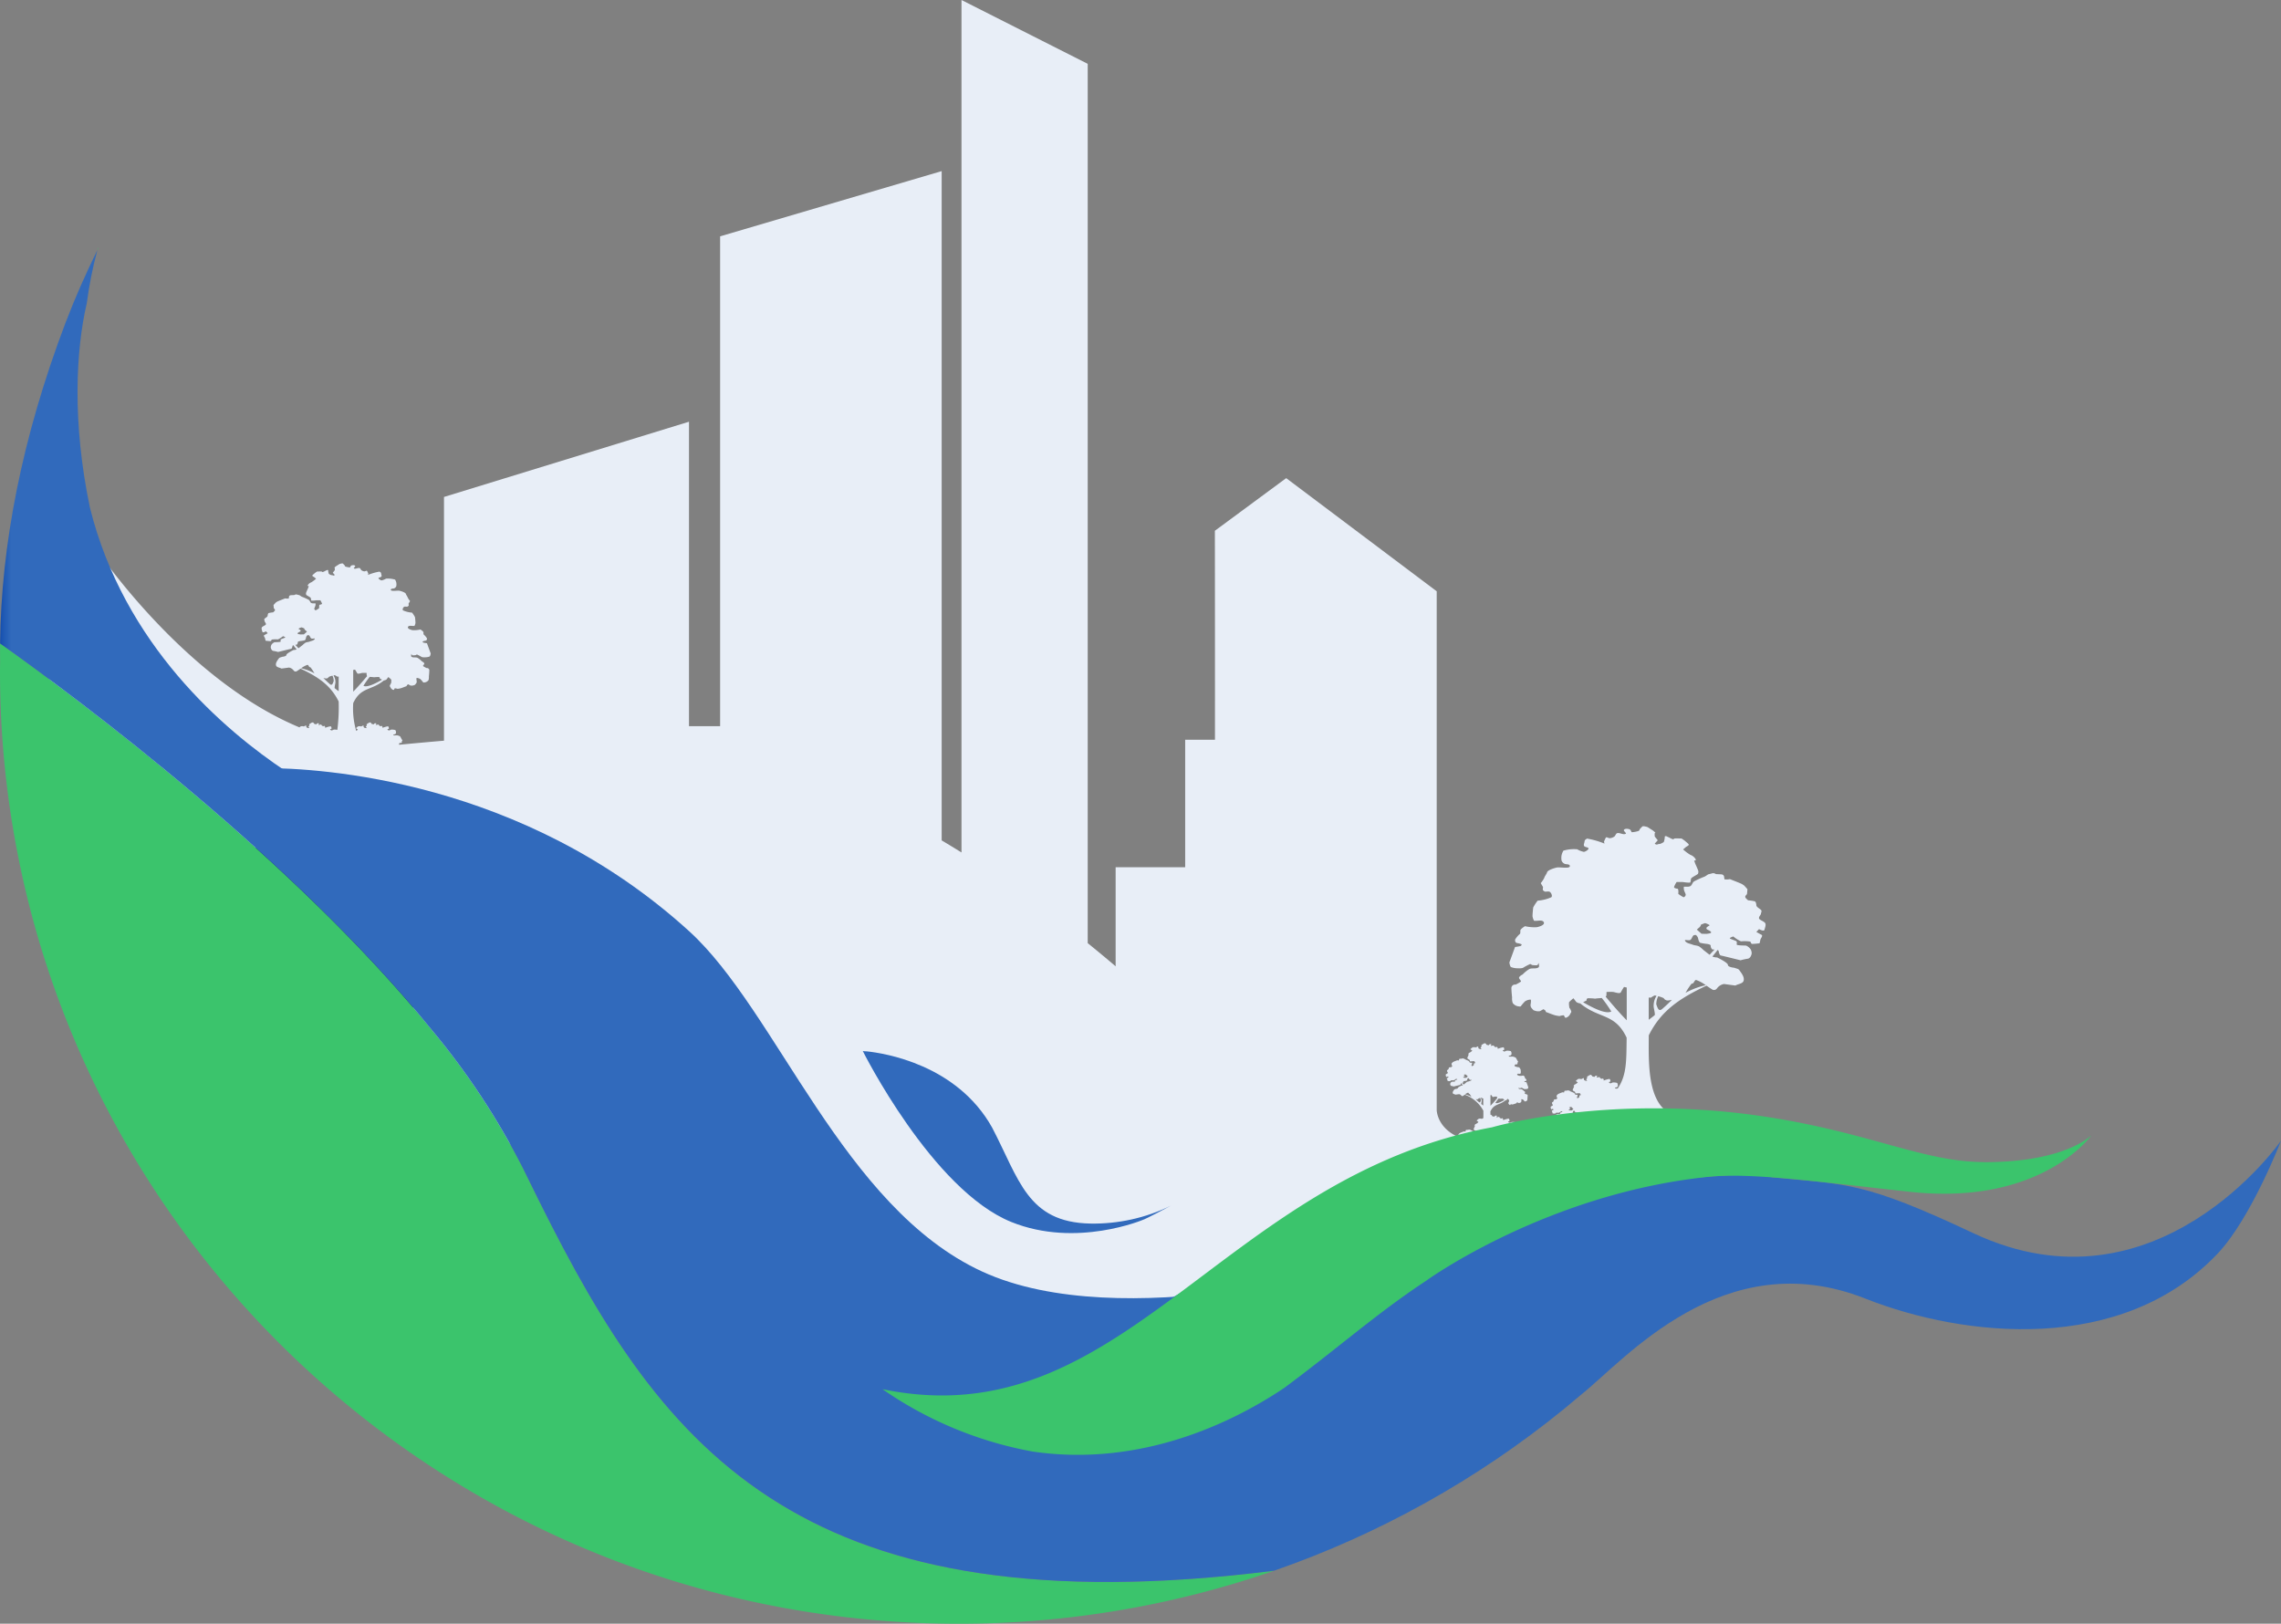
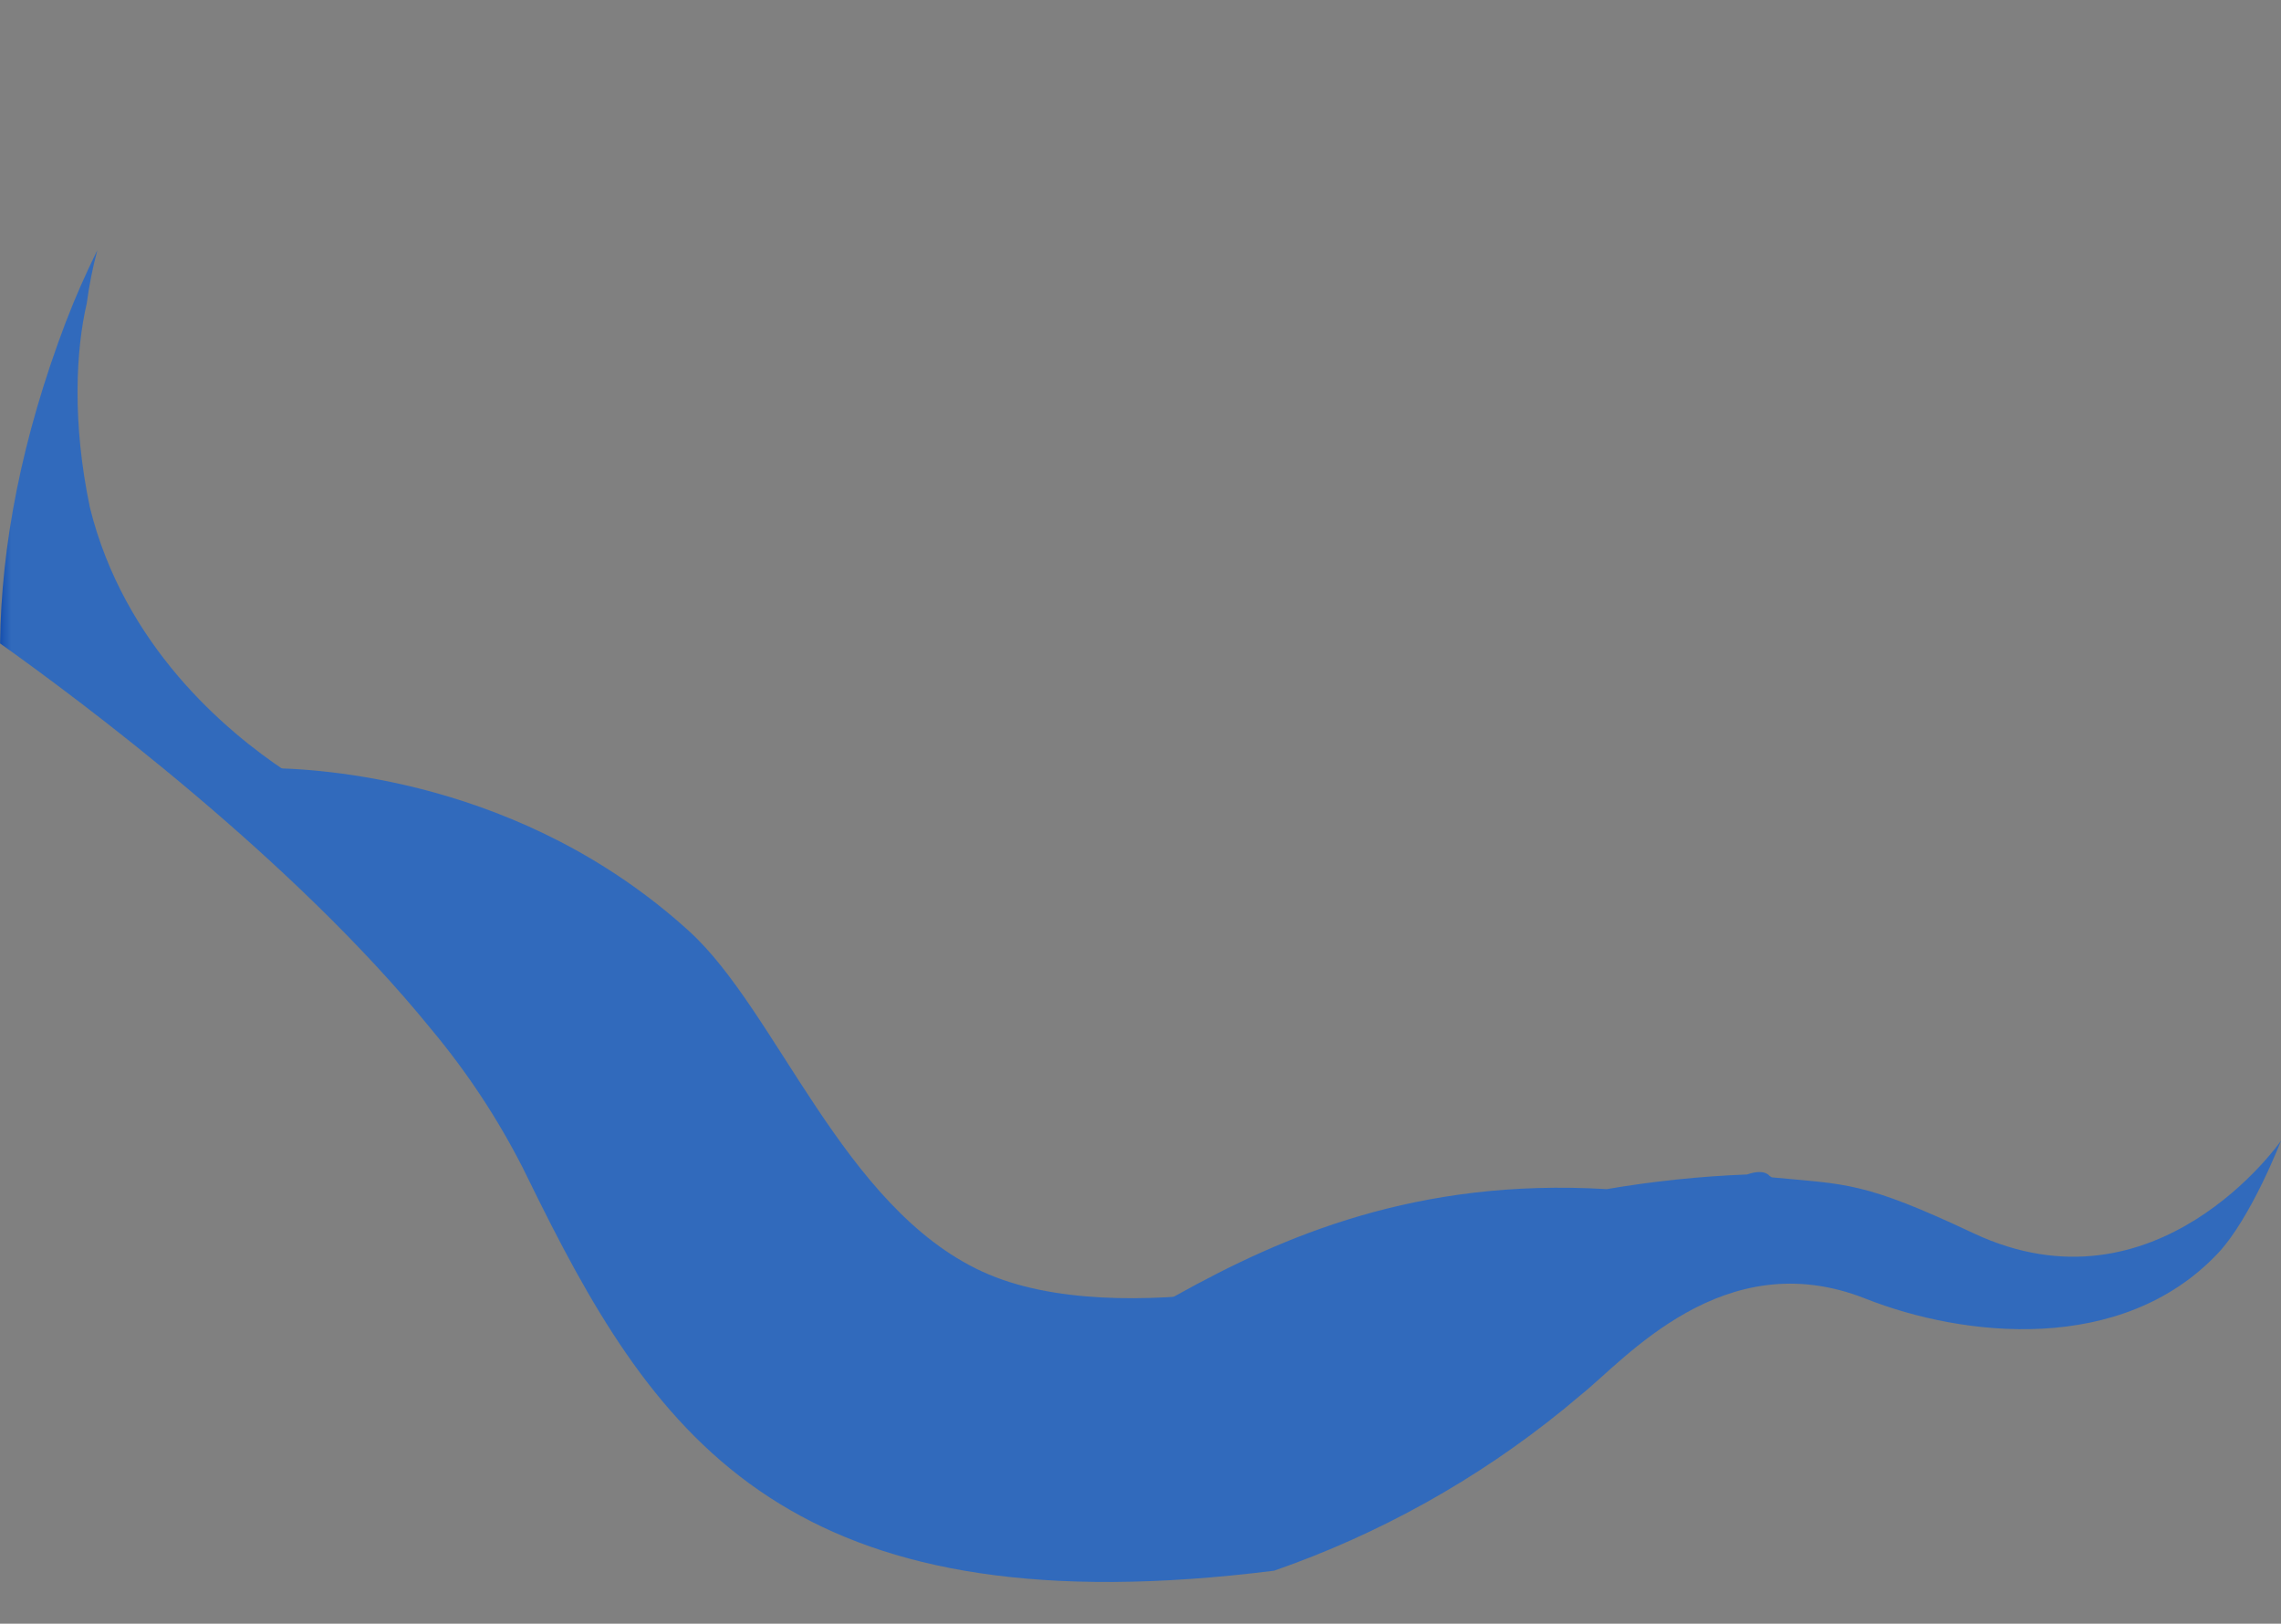
<svg xmlns="http://www.w3.org/2000/svg" xmlns:xlink="http://www.w3.org/1999/xlink" width="326.604" height="232.5" viewBox="0 0 326.604 232.5">
  <rect x="0" y="0" width="326.604" height="232.5" fill="#808080" stroke="none" />
  <defs>
    <clipPath id="clip-path">
-       <rect id="Rectangle_818" data-name="Rectangle 818" width="326.604" height="232.5" fill="none" />
-     </clipPath>
+       </clipPath>
    <clipPath id="clip-path-2">
      <path id="Path_1391" data-name="Path 1391" d="M12.061,37.254,55.006,85.635l12.624,25.24,49.637,28.234,55.07-30.927s-35.3,10.322-55.285,1.126S87.691,72.038,75.09,60.573C51.16,38.8,22.155,37.207,14.177,37.207c-1.366,0-2.116.047-2.116.047" transform="translate(-12.061 -37.207)" fill="none" />
    </clipPath>
    <linearGradient id="linear-gradient" x1="-0.222" y1="1.202" x2="-0.204" y2="1.202" gradientUnits="objectBoundingBox">
      <stop offset="0" stop-color="#1b206d" />
      <stop offset="0.006" stop-color="#1b206d" />
      <stop offset="1" stop-color="#316abc" />
    </linearGradient>
    <clipPath id="clip-path-4">
-       <path id="Path_1394" data-name="Path 1394" d="M63.056,75.393c9.329,3.778,18.956-.346,18.956-.346s.423-.13,3.9-1.986a25.219,25.219,0,0,1-11.548,2.56C65.347,75.44,64.191,69.274,60.3,61.85,55.247,52.837,44.887,51.223,42.36,50.963a3.385,3.385,0,0,1-.565-.047s9.931,19.89,21.261,24.477" transform="translate(-41.795 -50.916)" fill="none" />
-     </clipPath>
+       </clipPath>
    <linearGradient id="linear-gradient-2" x1="-2.801" y1="2.9" x2="-2.734" y2="2.9" gradientUnits="objectBoundingBox">
      <stop offset="0" stop-color="#003ba4" />
      <stop offset="0.567" stop-color="#2f68bb" />
      <stop offset="1" stop-color="#316abc" />
    </linearGradient>
    <clipPath id="clip-path-5">
      <path id="Path_1395" data-name="Path 1395" d="M56.719,58.516c.192-.1.3-.163.3-.163l-.3.163" transform="translate(-56.719 -58.353)" fill="none" />
    </clipPath>
    <linearGradient id="linear-gradient-3" x1="-550.707" y1="369.267" x2="-540.998" y2="369.267" xlink:href="#linear-gradient-2" />
    <clipPath id="clip-path-7">
      <path id="Path_1397" data-name="Path 1397" d="M119.582,180.76h0l0,.006v-.006M9.44,22.332C3.049,39.142.165,54.468,0,68.437c11.282,8.016,41.91,30.805,61.761,55.273A105.784,105.784,0,0,1,74.84,143.517c.813,1.67,1.626,3.316,2.444,4.954,8.808,17.655,18.181,33.262,34.349,43.169-.263-.449-.535-.907-.81-1.366.275.458.553.919.819,1.371,15.506,9.5,37.264,13.762,70.783,9.565a136.978,136.978,0,0,0,41.423-23.091l.006.009s.05-.044.121-.112q1.188-.967,2.347-1.957c6.254-4.957,20.419-21.861,40.766-13.809,14.043,5.557,36.723,8.084,50.464-6.479,4.78-5.069,9.042-16.124,9.042-16.124s-17.764,25.615-44.074,13.221c-15.814-7.446-18.1-6.94-28.837-7.984l-.331-.21s-.683-1.082-3.2-.2a155.137,155.137,0,0,0-20.1,2.1c-27.2-1.62-46.43,6.763-61.513,15.143-25.381,14.1-39.008,28.2-59.033-5.341l.018.068C89.261,113.066,69.283,102.937,48,90.851l0,0c-2.338-1.324-4.688-2.675-7.055-4.1-8.782-5.838-23.206-18.078-28.08-37.775-2.566-12.225-2.01-22.544-.452-29.242a59.2,59.2,0,0,1,1.516-7.617c-1.673,3.408-3.186,6.81-4.481,10.215" transform="translate(-0.005 -12.117)" fill="none" />
    </clipPath>
    <linearGradient id="linear-gradient-4" y1="1.017" x2="0.009" y2="1.017" gradientUnits="objectBoundingBox">
      <stop offset="0" stop-color="#003ba4" />
      <stop offset="1" stop-color="#316abc" />
    </linearGradient>
  </defs>
  <g id="Stormwater-Australia-Icon-logo" transform="translate(0 0)">
    <g id="Group_16489" data-name="Group 16489" transform="translate(0 0)">
      <g id="Group_16488" data-name="Group 16488" clip-path="url(#clip-path)">
-         <path id="Path_1389" data-name="Path 1389" d="M215.454,166.911a.162.162,0,0,0-.183-.183,1.562,1.562,0,0,1-.236-.133c-.024-.03.03-.062.074-.145s-.157-.177-.157-.177a1.482,1.482,0,0,0-.3-.245c-.124-.056-.29.006-.4-.068-.056-.038-.009-.139-.015-.21a.555.555,0,0,0,.056.1c.024.03.236,0,.236,0l.089-.044a2.557,2.557,0,0,1,.3.157c.068.05.254.033.3.033a.827.827,0,0,0,.26-.05c.053-.03.077-.21.077-.21-.086-.231-.171-.461-.254-.695,0,0-.2-.027-.248-.041a.08.08,0,0,1-.047-.08.992.992,0,0,1,.219-.056l.053-.035a.287.287,0,0,0,.024-.083.151.151,0,0,0-.012-.053,1.135,1.135,0,0,0-.18-.216c-.059-.033-.044-.1-.044-.171s-.21-.2-.21-.2a1.92,1.92,0,0,1-.532.047c-.124-.027-.364-.1-.313-.222.059-.136.293-.044.44-.068a.6.6,0,0,0,.068-.21c0-.08-.024-.334-.033-.393a1.9,1.9,0,0,0-.2-.3,1.791,1.791,0,0,1-.606-.151c-.068-.044-.015-.177.044-.231s.16-.015.236-.024c0,0,.095-.05.095-.08s-.012-.127-.012-.127c.035-.059.068-.118.1-.174a1.2,1.2,0,0,1-.163-.242c-.018-.071-.1-.157-.127-.251s-.3-.177-.429-.207-.573.059-.591-.053.151-.086.222-.109a.253.253,0,0,0,.151-.151.663.663,0,0,0,0-.242.833.833,0,0,0-.08-.2,1.69,1.69,0,0,0-.621-.062,1.054,1.054,0,0,1-.3.115c-.065,0-.216-.092-.216-.151s.18-.053.2-.121-.012-.092-.024-.186-.05-.092-.109-.139a3.788,3.788,0,0,0-.786.228l.024-.089s-.041-.1-.077-.168-.074-.006-.174.012a.382.382,0,0,1-.231-.086c-.038-.047-.056-.127-.115-.139-.124-.027-.263.086-.378.03-.056-.03.118-.133.077-.18-.053-.065-.171-.05-.248-.024-.053.015-.068.089-.1.133a1.163,1.163,0,0,1-.307-.059c-.068-.038-.038-.062-.038-.062a1.6,1.6,0,0,0-.133-.139c-.018-.015-.059-.006-.1,0,0-.16-.009-.3-.012-.479.538-1.147,1.271-.86,2.143-1.584a.443.443,0,0,0,.183-.065l.133-.171a1.907,1.907,0,0,1,.2.171c.03.041-.006.263-.006.263a.523.523,0,0,0-.092.18c0,.053.038.065.05.106a.33.33,0,0,0,.166.166c.1.053.095-.089.136-.1a.634.634,0,0,1,.192.035,1.51,1.51,0,0,0,.207-.035c.145-.044.287-.1.429-.154a.15.15,0,0,0,.009-.044c0-.024.1-.086.1-.086s.145.086.163.095a.847.847,0,0,0,.151,0,1.155,1.155,0,0,0,.145-.047.888.888,0,0,0,.115-.133.4.4,0,0,0,.027-.109s-.047-.236,0-.248a.518.518,0,0,1,.254.083,2.22,2.22,0,0,1,.186.216c.035.047.095.012.148.012a.418.418,0,0,0,.234-.148.628.628,0,0,0,.03-.239c0-.077.024-.2.03-.423a.166.166,0,0,0-.192-.192,1.8,1.8,0,0,1-.242-.136c-.024-.03.03-.065.077-.148s-.163-.186-.163-.186a1.467,1.467,0,0,0-.307-.251c-.13-.056-.3.006-.417-.071-.062-.038-.012-.142-.018-.213a.793.793,0,0,0,.059.1c.024.03.242,0,.242,0,.033-.015.062-.033.092-.047a2.89,2.89,0,0,1,.31.16c.071.053.26.035.307.035a.9.9,0,0,0,.269-.053c.053-.03.077-.213.077-.213-.089-.239-.174-.479-.263-.715a2.3,2.3,0,0,1-.251-.044.083.083,0,0,1-.05-.083,1.051,1.051,0,0,1,.225-.059l.056-.035a.318.318,0,0,0,.021-.083.156.156,0,0,0-.012-.056,1.17,1.17,0,0,0-.183-.222c-.059-.035-.047-.106-.047-.177s-.216-.2-.216-.2a1.8,1.8,0,0,1-.547.047c-.13-.027-.375-.106-.322-.225.062-.142.3-.047.452-.071a.626.626,0,0,0,.071-.216,3.975,3.975,0,0,0-.035-.4,2.031,2.031,0,0,0-.2-.31,1.825,1.825,0,0,1-.627-.154c-.068-.047-.012-.186.047-.239s.163-.015.245-.024c0,0,.095-.053.095-.083s-.012-.133-.012-.133l.106-.177a1.214,1.214,0,0,1-.166-.251c-.018-.071-.1-.16-.133-.254s-.307-.186-.44-.216-.588.059-.606-.053.154-.089.225-.112a.265.265,0,0,0,.157-.157.7.7,0,0,0,0-.248.739.739,0,0,0-.083-.21,1.721,1.721,0,0,0-.638-.065,1.081,1.081,0,0,1-.3.118c-.065,0-.222-.095-.222-.154s.186-.053.21-.127-.012-.095-.024-.189-.053-.095-.112-.142a3.67,3.67,0,0,0-.81.231l.024-.089a1.674,1.674,0,0,0-.08-.174c-.035-.065-.077-.006-.177.015s-.239-.092-.239-.092c-.038-.047-.059-.13-.118-.142-.127-.03-.272.089-.387.03-.059-.03.121-.136.077-.186s-.174-.05-.257-.024c-.053.018-.065.092-.1.136a1.234,1.234,0,0,1-.316-.059c-.071-.041-.041-.065-.041-.065s-.095-.106-.136-.142-.239.03-.239.03l-.242.154s-.163.13-.115.106.024.177.024.177c-.044.056-.089.112-.136.168,0,0,.089.1.13.145s-.157.074-.106.059-.136-.035-.136-.035a.837.837,0,0,1-.163-.083.769.769,0,0,1-.047-.251c0-.03-.065-.024-.065-.024l-.154.071a.661.661,0,0,1-.163.071c-.027.006-.047-.033-.077-.035a2.875,2.875,0,0,0-.319,0s-.139.092-.169.121a.911.911,0,0,0-.163.157c-.018.041.115.095.145.124s.118.1.118.1a2.215,2.215,0,0,1-.334.251.448.448,0,0,0-.236.192c-.056.095.065.071.065.071l-.062.16s-.112.245-.13.3a.226.226,0,0,0,.006.142c.012.041.31.174.322.234s.018.124.03.166.352-.012.352-.012h.287a1.057,1.057,0,0,1,.118.234c0,.047-.1.071-.16.077s-.035.239-.035.239a1.775,1.775,0,0,1-.245.154.135.135,0,0,1-.095-.1c-.015-.053.077-.174.083-.269a.507.507,0,0,0,0-.118,1.387,1.387,0,0,1-.157,0c-.05-.006-.112,0-.154-.03-.071-.056-.086-.166-.16-.216a4.856,4.856,0,0,0-.491-.219,1.866,1.866,0,0,1-.16-.106s-.151-.035-.213-.053a.223.223,0,0,0-.148.041s-.166.006-.26.012a.131.131,0,0,0-.115.092l-.021.142-.139,0a.8.8,0,0,1-.112-.015c-.18.074-.364.139-.541.219a1.133,1.133,0,0,0-.124.083l-.145.163.021.225c.027.044.089.083.08.133-.012.068-.086.1-.127.157a2.053,2.053,0,0,0-.316.047c-.047.024-.065.112-.071.192s-.18.16-.222.213.012.133.012.174.092.118.092.2-.18.127-.263.2-.012.231.012.334.251-.03.251-.03c.041.041.083.086.124.13,0,0-.154.089-.239.13s.041.168.053.239.038.154.038.154a3.385,3.385,0,0,0,.34.03c.059-.006.059-.071.089-.106a1.673,1.673,0,0,1,.429-.012,1.563,1.563,0,0,0,.358-.228s.166.056.16.086-.231.1-.29.13-.027.112-.033.16-.393.044-.435.05a.494.494,0,0,0-.207.171.379.379,0,0,0-.047.177c0,.05.047.245.189.257a2.982,2.982,0,0,1,.322.071s.863-.213.91-.219.083-.1.1-.2a.073.073,0,0,1,.047-.05c.074.089.154.189.242.3l-.015.009a.637.637,0,0,1-.2.035s-.5.239-.5.346-.3.13-.3.13c-.077.035-.177.041-.228.109-.1.142-.245.316-.2.488.035.142.254.151.381.225,0,0,.464-.059.523-.071a.514.514,0,0,1,.334.216.166.166,0,0,0,.236.024q.124-.075.239-.16a4.918,4.918,0,0,1,2.669,2.294c0,.3.006.674-.006,1.058l-.083.038a.579.579,0,0,1-.157.071c-.027,0-.047-.033-.074-.035-.1-.009-.207,0-.31,0,0,0-.136.092-.166.121s-.136.109-.154.151.109.092.139.121a1.357,1.357,0,0,0,.115.1,2.1,2.1,0,0,1-.325.245.444.444,0,0,0-.231.183c-.053.095.062.071.062.071-.018.05-.038.1-.056.157,0,0-.109.236-.127.293a.226.226,0,0,0,.006.142c.012.038.3.166.31.225s.018.121.03.163.343-.012.343-.012h.219a1.6,1.6,0,0,1-.266.328v-.006a.486.486,0,0,0,0-.115,1.284,1.284,0,0,1-.151,0,.287.287,0,0,1-.151-.027c-.068-.056-.083-.163-.157-.21a4.286,4.286,0,0,0-.473-.216,1.086,1.086,0,0,1-.157-.1s-.145-.033-.207-.05a.223.223,0,0,0-.145.038s-.163.006-.251.012a.128.128,0,0,0-.112.089l-.021.139-.136,0a.742.742,0,0,1-.106-.015c-.174.071-.355.133-.526.213a.779.779,0,0,0-.121.08l-.139.157.018.219c.027.044.086.08.077.13,0,.018-.021.027-.03.038-3.107-1.345-3.163-3.834-3.163-3.916V84.663l-21.551-16.2L170.009,76q.018,14.959.012,29.922h-4.265v18.255H155.8v14.188c-1.348-1.147-2.678-2.246-4-3.319Q151.8,72.093,151.8,9.139L133.729,0q0,61.03,0,122.063c-.952-.591-1.9-1.171-2.838-1.726V24.5L99.167,33.841v70.144H94.71v-43.6L59.63,71.158v34.9c-2.131.18-4.265.378-6.408.579-.068-.044-.015-.18.044-.234s.16-.015.239-.021c0,0,.092-.053.092-.083s-.012-.127-.012-.127l.1-.174a1.114,1.114,0,0,1-.163-.242c-.015-.068-.1-.157-.127-.248s-.3-.18-.429-.21-.57.059-.588-.05.148-.089.219-.112a.249.249,0,0,0,.151-.148.679.679,0,0,0,0-.245.814.814,0,0,0-.08-.2,1.681,1.681,0,0,0-.621-.065,1.021,1.021,0,0,1-.3.115c-.062,0-.213-.092-.213-.148s.177-.053.2-.124-.012-.092-.024-.183-.05-.095-.109-.139a3.665,3.665,0,0,0-.786.225c.006-.03.015-.056.024-.086a1.61,1.61,0,0,0-.077-.168c-.033-.065-.074-.006-.174.012s-.231-.089-.231-.089c-.038-.044-.056-.124-.115-.139-.124-.027-.263.086-.375.03-.059-.03.115-.13.074-.18s-.168-.047-.248-.024c-.053.018-.068.089-.1.133a1.26,1.26,0,0,1-.307-.056c-.068-.041-.038-.065-.038-.065s-.092-.1-.133-.139-.231.03-.231.03l-.239.151s-.157.124-.109.1.024.171.024.171c-.044.053-.089.109-.133.166,0,0,.086.1.127.139s-.154.071-.1.056-.133-.035-.133-.035a.242.242,0,0,1-.2-.322c0-.03-.062-.024-.062-.024-.053.024-.1.047-.151.068a.57.57,0,0,1-.157.071c-.027,0-.047-.033-.077-.035-.1-.009-.207,0-.31,0,0,0-.133.092-.163.118a1.083,1.083,0,0,0-.157.151c-.018.041.109.095.139.121s.115.1.115.1-.139.115-.239.183a11.6,11.6,0,0,1-.426-3.987c1.1-2.347,2.6-1.762,4.386-3.243a.845.845,0,0,0,.369-.13l.275-.355a3.784,3.784,0,0,1,.4.355c.062.086-.012.538-.012.538a1.1,1.1,0,0,0-.183.364c0,.109.074.136.1.222a.7.7,0,0,0,.343.34c.207.109.2-.183.281-.207a1.319,1.319,0,0,1,.39.074,4,4,0,0,0,.426-.074c.3-.089.582-.213.872-.316a.332.332,0,0,0,.018-.092c0-.044.207-.171.207-.171s.3.171.337.189a1.732,1.732,0,0,0,.3,0,2.317,2.317,0,0,0,.3-.092,2.123,2.123,0,0,0,.236-.275.69.69,0,0,0,.05-.225s-.1-.482,0-.505a1.061,1.061,0,0,1,.523.168,4.226,4.226,0,0,1,.378.44c.074.1.2.024.3.024a.847.847,0,0,0,.476-.3,1.223,1.223,0,0,0,.062-.488c0-.16.047-.414.059-.866a.335.335,0,0,0-.387-.39,3.693,3.693,0,0,1-.5-.281c-.047-.059.062-.133.16-.3s-.328-.378-.328-.378a3.26,3.26,0,0,0-.635-.511c-.263-.115-.612.012-.854-.145-.121-.083-.024-.293-.035-.44a1.659,1.659,0,0,0,.121.207c.05.062.5,0,.5,0,.062-.033.124-.065.183-.1a5.75,5.75,0,0,1,.635.331c.145.109.535.071.633.071a1.8,1.8,0,0,0,.55-.109c.109-.059.157-.437.157-.437-.177-.488-.358-.975-.535-1.463a5.03,5.03,0,0,1-.517-.092.162.162,0,0,1-.1-.166,2.215,2.215,0,0,1,.461-.121c.038-.024.074-.05.112-.074a.6.6,0,0,0,.047-.171.339.339,0,0,0-.024-.115,2.386,2.386,0,0,0-.378-.449c-.121-.074-.1-.222-.1-.367s-.44-.414-.44-.414a4.015,4.015,0,0,1-1.12.1c-.263-.056-.766-.219-.659-.464.127-.287.618-.1.928-.148a1.233,1.233,0,0,0,.145-.437,7.547,7.547,0,0,0-.074-.831,4.047,4.047,0,0,0-.414-.633,3.9,3.9,0,0,1-1.28-.316c-.136-.095-.027-.378.1-.488s.334-.033.5-.05c0,0,.2-.109.2-.168s-.024-.269-.024-.269c.074-.121.145-.245.219-.367a2.419,2.419,0,0,1-.34-.511c-.038-.148-.207-.331-.269-.526s-.635-.375-.9-.437-1.209.121-1.244-.109.316-.183.464-.231a.552.552,0,0,0,.316-.319,1.406,1.406,0,0,0,0-.511,1.513,1.513,0,0,0-.171-.426,3.5,3.5,0,0,0-1.3-.136,2.188,2.188,0,0,1-.624.245c-.133,0-.449-.2-.449-.316s.378-.109.426-.257-.024-.2-.047-.39-.109-.2-.234-.293a7.784,7.784,0,0,0-1.655.476c.015-.062.033-.121.047-.183,0,0-.086-.219-.16-.355s-.157-.012-.364.027a.818.818,0,0,1-.488-.183c-.083-.1-.121-.266-.245-.293-.257-.059-.556.18-.792.059-.121-.062.248-.275.157-.378-.112-.136-.355-.1-.523-.05-.112.035-.139.186-.207.281a2.46,2.46,0,0,1-.647-.121c-.145-.086-.086-.136-.086-.136s-.2-.219-.281-.293-.488.062-.488.062c-.166.106-.331.21-.5.316,0,0-.328.266-.231.222s.05.358.05.358c-.095.115-.189.231-.281.349,0,0,.183.207.269.293s-.325.154-.222.121-.281-.074-.281-.074a1.694,1.694,0,0,1-.328-.171,1.479,1.479,0,0,1-.1-.511c0-.059-.133-.047-.133-.047l-.319.145a1.3,1.3,0,0,1-.328.148c-.059.009-.1-.068-.16-.074-.216-.018-.435,0-.65,0,0,0-.287.192-.349.254s-.293.231-.328.316.231.2.293.254.242.207.242.207a4.476,4.476,0,0,1-.683.514.946.946,0,0,0-.488.39c-.109.2.136.145.136.145l-.121.331s-.234.5-.269.621a.481.481,0,0,0,.012.293c.024.086.633.355.659.476s.035.254.059.34.718-.024.718-.024h.588a2.124,2.124,0,0,1,.242.476c0,.1-.207.145-.328.16s-.074.488-.074.488a3.5,3.5,0,0,1-.5.316.277.277,0,0,1-.2-.207c-.027-.109.157-.355.168-.55a.848.848,0,0,0,0-.242c-.1,0-.21.009-.316,0a.626.626,0,0,1-.316-.062c-.145-.112-.177-.337-.328-.44a8.994,8.994,0,0,0-1-.449,3.882,3.882,0,0,1-.328-.213s-.3-.074-.432-.112a.46.46,0,0,0-.3.086s-.343.012-.532.027a.263.263,0,0,0-.236.183l-.044.29s-.213.009-.287.009a1.6,1.6,0,0,1-.225-.033c-.369.151-.745.284-1.105.449a1.832,1.832,0,0,0-.257.168s-.29.319-.3.334.038.458.038.458c.056.092.183.168.166.275-.021.133-.171.213-.26.319a3.984,3.984,0,0,0-.644.1c-.1.047-.133.231-.148.39s-.364.328-.449.437.024.269.024.355.183.242.183.4-.367.257-.538.414-.024.476.027.683.511-.062.511-.062c.086.092.171.18.257.269,0,0-.319.183-.488.269s.083.34.109.488.071.316.071.316.573.074.7.062.121-.148.18-.219a3.366,3.366,0,0,1,.878-.027,3.155,3.155,0,0,0,.733-.461s.34.109.328.168-.476.207-.6.269-.047.234-.059.328-.807.086-.893.1a1.05,1.05,0,0,0-.426.355.773.773,0,0,0-.1.367c0,.1.1.5.39.523a5.052,5.052,0,0,1,.659.148s1.768-.44,1.865-.452.168-.207.207-.414a.142.142,0,0,1,.1-.106c.145.183.31.39.491.615L38.505,93a1.3,1.3,0,0,1-.417.074s-1.023.488-1.023.706-.609.269-.609.269c-.154.074-.364.08-.464.219-.21.293-.5.65-.414,1,.074.3.52.31.78.464,0,0,.952-.121,1.073-.145a1.047,1.047,0,0,1,.683.437.342.342,0,0,0,.488.047c.166-.1.325-.213.488-.325,2.7,1.259,4.351,2.474,5.459,4.7a25.758,25.758,0,0,1-.192,4.064,1.707,1.707,0,0,0-.52-.033.989.989,0,0,1-.3.115c-.062,0-.213-.092-.213-.148s.18-.053.2-.124-.012-.092-.024-.183-.053-.095-.112-.139a3.665,3.665,0,0,0-.786.225l.024-.086a1.611,1.611,0,0,0-.077-.168c-.033-.065-.074-.006-.171.012a.382.382,0,0,1-.234-.089c-.038-.044-.056-.124-.115-.139-.121-.027-.263.086-.375.03-.059-.03.118-.13.074-.18s-.168-.047-.248-.024c-.053.018-.065.089-.1.133a1.238,1.238,0,0,1-.307-.056c-.071-.041-.041-.065-.041-.065s-.092-.1-.133-.139-.231.03-.231.03l-.239.151s-.154.124-.109.1.024.171.024.171c-.044.053-.089.109-.133.166,0,0,.086.1.127.139s-.154.071-.1.056-.133-.035-.133-.035a.777.777,0,0,1-.157-.08.706.706,0,0,1-.047-.242c0-.03-.062-.024-.062-.024-.05.024-.1.047-.151.068a.57.57,0,0,1-.157.071c-.027,0-.047-.033-.074-.035-.1-.009-.207,0-.31,0,0,0-.136.092-.166.118l-.047.047C22.4,97.281,9.991,78.831,9.991,78.831S2.016,99.155,2.016,100.778s56.222,53.08,56.222,53.08,22.467,20.7,40.929,37.367v4.315h4.788c10.292,9.246,18.4,16.36,18.97,16.334,1.626-.071,118.463-31.8,118.463-31.8l7.017-12.207s-13.558,2.468-32.951-.952m-9.713-12.9c-.071-.056-.133-.062-.089-.092a.7.7,0,0,1,.192-.08,1.353,1.353,0,0,1,.192.071.171.171,0,0,0,.05.1c.038.03.139.124.139.124l-.219.189s-.239.009-.254,0-.236-.018-.18-.089.2-.112.2-.136.038-.038-.033-.095m.074,2.693a1.662,1.662,0,0,1,.432-.236c.068-.021.1.1.151.148l.077.027a3.1,3.1,0,0,1,.272.414,3.567,3.567,0,0,0-.931-.352m.6-1.874c-.095.038-.2.035-.3.083a1.331,1.331,0,0,0-.2.166c-.1.074-.189.151-.29.222-.071-.083-.142-.16-.216-.234l-.009-.009a.577.577,0,0,0,.106-.009.221.221,0,0,0,.071-.171c0-.068.2-.086.2-.086a1.953,1.953,0,0,0,.281-.047c.059-.024.089-.16.1-.225a.306.306,0,0,1,.1-.139c.038.009.083,0,.112.024.062.059.074.166.145.21s.281-.038.245.035c-.059.118-.234.133-.355.18m1.419,2.988c-.157-.139-.313-.284-.464-.437a.936.936,0,0,0,.186.033.215.215,0,0,0,.2-.106,1.012,1.012,0,0,1,.257-.089.933.933,0,0,1,.089.372c-.068.18-.115.337-.263.228m.609.488c-.089-.068-.18-.136-.269-.207-.033-.024,0-.16.038-.372a.863.863,0,0,0-.1-.479l-.03-.047a.594.594,0,0,1,.086-.018.909.909,0,0,1,.174.1c.033,0,.068,0,.1,0ZM39.014,90.187c-.145-.115-.266-.127-.174-.189a1.28,1.28,0,0,1,.39-.166,2.769,2.769,0,0,1,.393.151.386.386,0,0,0,.1.21c.08.062.29.251.29.251l-.446.39s-.494.018-.523.006-.482-.038-.367-.183.408-.225.408-.275.08-.08-.068-.2m.151,5.51a3.3,3.3,0,0,1,.89-.485c.136-.044.2.2.3.3l.16.053a6.8,6.8,0,0,1,.559.848,7.3,7.3,0,0,0-1.912-.721M40.4,91.866c-.2.077-.42.071-.606.163a2.832,2.832,0,0,0-.414.343c-.2.148-.387.307-.588.449-.148-.166-.3-.322-.446-.476l-.018-.021a.913.913,0,0,0,.222-.015.474.474,0,0,0,.148-.355c0-.133.414-.168.414-.168a4.178,4.178,0,0,0,.573-.1c.121-.05.183-.331.207-.464a.644.644,0,0,1,.207-.281c.077.018.168,0,.225.05.13.115.154.334.3.426s.576-.077.5.074c-.124.242-.473.269-.724.372M44.18,105.25h-.012c0-.012.015-.009.015-.018l0,.018m-.872-7.274c-.325-.284-.644-.582-.949-.893a2.23,2.23,0,0,0,.375.068.443.443,0,0,0,.4-.222,2.185,2.185,0,0,1,.523-.18,1.811,1.811,0,0,1,.18.766c-.133.364-.231.689-.532.461m1.241,1c-.18-.133-.367-.275-.55-.423-.065-.05,0-.322.08-.76a1.715,1.715,0,0,0-.21-.978.56.56,0,0,1-.056-.1,1.127,1.127,0,0,1,.177-.035,1.841,1.841,0,0,1,.352.207c.071,0,.139-.006.207-.006ZM49,96.915c.2.03.417.027.615.065a5.765,5.765,0,0,1,.659-.038.144.144,0,0,1,.148.2s.177.1.34.18c-.916.541-2.167,1.162-2.666.875a12.04,12.04,0,0,1,.9-1.277m-2.365-.987a2.326,2.326,0,0,0,.257-.056s.2.3.3.5.585-.012.745-.024.609,0,.609,0c.033.148-.033.364.092.446-.7.828-1.369,1.6-2,2.238ZM210.619,157.3c.1.015.2.015.3.033a2.9,2.9,0,0,1,.325-.018.069.069,0,0,1,.071.095s.086.047.166.089c-.446.263-1.058.568-1.3.429a5.971,5.971,0,0,1,.443-.627m-1.156-.482a.842.842,0,0,0,.124-.027s.1.148.148.242.284-.006.361-.012.3,0,.3,0c.018.074-.015.177.044.219-.34.4-.668.78-.975,1.094Z" transform="translate(3.943 0.001)" fill="#e8eef7" fill-rule="evenodd" />
        <path id="Path_1390" data-name="Path 1390" d="M109.665,53.809c-.26-.242-.813-.39-.813-.63s.275-.479.275-.609.168-.369.038-.535-.665-.426-.683-.665-.074-.517-.222-.591a6.319,6.319,0,0,0-.978-.148c-.133-.16-.361-.278-.393-.482-.027-.163.166-.278.248-.417,0,0,.071-.671.062-.692s-.449-.508-.449-.508a2.905,2.905,0,0,0-.387-.254c-.55-.248-1.117-.452-1.676-.68a2.463,2.463,0,0,1-.34.047c-.112,0-.434-.009-.434-.009-.021-.148-.044-.3-.065-.443a.4.4,0,0,0-.361-.275c-.287-.021-.8-.038-.8-.038a.714.714,0,0,0-.464-.13c-.192.056-.653.168-.653.168a5.531,5.531,0,0,1-.5.322,13.149,13.149,0,0,0-1.513.683c-.231.154-.278.494-.5.665a.916.916,0,0,1-.479.092c-.16.015-.319,0-.479,0a1.417,1.417,0,0,0,0,.369c.018.3.3.665.257.831s-.2.313-.3.313a5.441,5.441,0,0,1-.757-.479s.074-.721-.109-.739-.5-.092-.5-.239a3.213,3.213,0,0,1,.369-.721h.887s1.052.166,1.088.038.056-.334.092-.517.961-.591,1-.721a.69.69,0,0,0,.021-.443c-.056-.183-.4-.94-.4-.94-.062-.168-.124-.334-.186-.5,0,0,.369.074.2-.222a1.431,1.431,0,0,0-.739-.591,6.641,6.641,0,0,1-1.035-.774s.278-.222.369-.313.5-.26.443-.387-.4-.387-.5-.482-.526-.381-.526-.381c-.331,0-.662-.033-.99-.006-.086.009-.151.124-.239.112a2.032,2.032,0,0,1-.5-.222l-.479-.222s-.2-.018-.2.074a2.247,2.247,0,0,1-.148.774,2.592,2.592,0,0,1-.5.257s-.585.065-.426.112-.461-.056-.331-.186.4-.44.4-.44c-.142-.177-.284-.352-.426-.526,0,0-.074-.615.074-.547s-.349-.331-.349-.331c-.254-.16-.505-.319-.757-.482,0,0-.609-.2-.739-.092s-.426.443-.426.443.092.074-.127.2a3.7,3.7,0,0,1-.981.183c-.1-.139-.145-.369-.313-.423-.251-.08-.621-.13-.792.074-.136.157.423.482.239.576-.361.18-.81-.18-1.2-.095-.189.044-.248.3-.369.443a1.224,1.224,0,0,1-.739.278c-.313-.056-.443-.239-.553-.038a5.69,5.69,0,0,0-.242.538c.027.092.05.183.074.275a11.815,11.815,0,0,0-2.509-.718c-.186.148-.313.148-.352.443s-.148.369-.074.588.647.2.647.39-.482.479-.683.479a3.286,3.286,0,0,1-.943-.369,5.268,5.268,0,0,0-1.974.2,2.329,2.329,0,0,0-.257.647,2.113,2.113,0,0,0,0,.774.815.815,0,0,0,.479.479c.222.074.757,0,.7.352s-1.475.074-1.883.166-1.274.369-1.366.665-.352.57-.4.792a3.722,3.722,0,0,1-.517.777c.109.183.222.367.331.553,0,0-.035.313-.035.4s.3.26.3.26c.251.024.568-.095.757.074s.355.6.148.739a5.859,5.859,0,0,1-1.939.479,6.217,6.217,0,0,0-.63.961c-.035.183-.109,1-.109,1.253a1.87,1.87,0,0,0,.222.665c.467.074,1.212-.21,1.4.222.163.372-.6.621-1,.7a6.036,6.036,0,0,1-1.7-.145s-.665.4-.665.627.035.443-.148.553a3.792,3.792,0,0,0-.573.683.527.527,0,0,0-.035.177.891.891,0,0,0,.074.257l.166.112a3.227,3.227,0,0,1,.7.183.245.245,0,0,1-.154.248,7.152,7.152,0,0,1-.786.139c-.272.739-.541,1.478-.813,2.217,0,0,.074.57.239.662a2.716,2.716,0,0,0,.831.168c.148,0,.739.056.961-.112a8.315,8.315,0,0,1,.961-.5c.092.047.183.1.275.148,0,0,.686.092.76,0a2.579,2.579,0,0,0,.183-.313c-.018.219.13.541-.056.662-.364.239-.893.044-1.292.222a4.68,4.68,0,0,0-.958.777s-.647.313-.5.57.313.369.239.461a5.4,5.4,0,0,1-.757.426.511.511,0,0,0-.591.591c.018.683.092,1.07.092,1.309a1.848,1.848,0,0,0,.095.739,1.271,1.271,0,0,0,.718.461c.166,0,.352.112.461-.035a6.681,6.681,0,0,1,.573-.665,1.624,1.624,0,0,1,.792-.26c.148.038,0,.769,0,.769a1.092,1.092,0,0,0,.074.34,3.591,3.591,0,0,0,.358.417,3.7,3.7,0,0,0,.452.139,2.648,2.648,0,0,0,.461,0c.056-.03.508-.287.508-.287s.316.192.316.257a.486.486,0,0,0,.027.139c.437.16.872.346,1.318.479a5.288,5.288,0,0,0,.647.112,2.007,2.007,0,0,1,.591-.112c.127.038.109.482.423.313a1.018,1.018,0,0,0,.517-.514c.038-.13.148-.168.148-.334a1.682,1.682,0,0,0-.275-.553s-.112-.683-.021-.813a6.3,6.3,0,0,1,.6-.538c.139.18.278.358.417.538a1.261,1.261,0,0,0,.565.2c2.7,2.246,4.975,1.357,6.639,4.913-.044,3.269.027,5.374-1.286,7.271-.174.012-.364.021-.375-.053-.018-.115.16-.092.231-.115a.277.277,0,0,0,.16-.157.746.746,0,0,0,0-.257.846.846,0,0,0-.086-.213,1.711,1.711,0,0,0-.65-.065,1.126,1.126,0,0,1-.31.121c-.068,0-.225-.1-.225-.16s.189-.053.213-.127-.012-.1-.024-.2-.056-.095-.115-.145a3.954,3.954,0,0,0-.828.236.825.825,0,0,0,.024-.092,1.777,1.777,0,0,0-.077-.174c-.038-.068-.08-.006-.183.012a.4.4,0,0,1-.242-.092c-.041-.047-.062-.133-.121-.145-.13-.03-.278.089-.4.03-.062-.03.121-.139.077-.189-.056-.068-.177-.05-.26-.024-.056.015-.068.092-.1.139a1.178,1.178,0,0,1-.322-.062c-.074-.041-.041-.065-.041-.065s-.1-.109-.142-.148-.242.033-.242.033l-.248.157s-.166.133-.115.109.024.18.024.18c-.047.056-.092.115-.139.171,0,0,.092.1.133.148s-.163.077-.109.059-.139-.035-.139-.035a1,1,0,0,1-.166-.086.773.773,0,0,1-.047-.254c0-.03-.068-.024-.068-.024l-.157.071a.633.633,0,0,1-.166.074c-.03,0-.05-.035-.08-.035a2.986,2.986,0,0,0-.325,0s-.142.1-.171.127-.148.115-.166.157.115.1.148.127a1.467,1.467,0,0,0,.121.1,2.293,2.293,0,0,1-.34.257.47.47,0,0,0-.245.2c-.053.095.068.071.068.071-.021.056-.041.109-.059.166,0,0-.115.248-.136.31a.237.237,0,0,0,.006.145c.015.041.316.174.328.236s.021.127.033.171.358-.012.358-.012h.293a1.015,1.015,0,0,1,.121.236c0,.047-.1.071-.166.077s-.035.245-.035.245a1.818,1.818,0,0,1-.248.157.134.134,0,0,1-.1-.1c-.012-.053.08-.174.083-.272a.529.529,0,0,0,0-.121c-.05,0-.1,0-.157,0a.3.3,0,0,1-.157-.033c-.074-.056-.089-.166-.166-.219a4.5,4.5,0,0,0-.5-.225c-.056-.03-.106-.071-.163-.106,0,0-.154-.035-.216-.053a.22.22,0,0,0-.154.041s-.169.006-.263.012a.132.132,0,0,0-.118.092l-.021.145-.145,0a.875.875,0,0,1-.112-.015c-.183.074-.369.142-.55.225a.94.94,0,0,0-.127.083l-.148.168.021.228c.027.044.089.083.08.136s-.086.106-.127.16a2.112,2.112,0,0,0-.322.047c-.05.027-.068.118-.074.2s-.183.166-.225.219.012.133.012.177.092.121.092.2-.183.127-.269.207-.012.236.015.34.254-.033.254-.033c.041.047.086.092.127.136,0,0-.16.092-.242.133s.041.168.053.242a1.367,1.367,0,0,0,.038.16s.284.035.346.03.059-.074.092-.109a1.739,1.739,0,0,1,.437-.012,1.616,1.616,0,0,0,.364-.231s.171.053.166.083-.239.1-.3.136-.024.115-.033.163-.4.044-.44.05a.5.5,0,0,0-.213.174.374.374,0,0,0-.05.183c0,.047.05.248.2.26a3.1,3.1,0,0,1,.328.074s.881-.219.928-.225.086-.1.1-.207a.081.081,0,0,1,.05-.053c.071.092.154.2.242.307l-.012.006a.611.611,0,0,1-.207.038s-.511.242-.511.352-.3.133-.3.133c-.08.038-.183.041-.233.109-.1.148-.248.325-.2.5.035.145.257.154.387.231,0,0,.476-.062.535-.074a.53.53,0,0,1,.34.219.169.169,0,0,0,.242.027c.083-.05.166-.106.245-.163A5.018,5.018,0,0,1,84.537,85.5c0,1.321.142,3.816-1.694,3.851,1.5.97,2.5-.842,4.375-.31-1.706-1-1.623-1.753-1.643-3.423.547-1.171,1.295-.878,2.187-1.617a.4.4,0,0,0,.183-.065c.047-.059.092-.118.136-.177a2.081,2.081,0,0,1,.2.177c.033.044-.006.269-.006.269a.553.553,0,0,0-.092.18c0,.056.038.068.05.109a.332.332,0,0,0,.168.171c.1.053.1-.092.142-.1a.677.677,0,0,1,.2.035,1.634,1.634,0,0,0,.21-.035c.148-.044.293-.106.435-.16a.119.119,0,0,0,.012-.044c0-.021.1-.086.1-.086s.148.086.166.095a.849.849,0,0,0,.151,0,1.14,1.14,0,0,0,.151-.044.992.992,0,0,0,.118-.139.375.375,0,0,0,.024-.112s-.047-.239,0-.251a.523.523,0,0,1,.263.086,1.955,1.955,0,0,1,.186.219c.038.047.1.012.154.012a.43.43,0,0,0,.236-.151.652.652,0,0,0,.03-.245c0-.077.024-.207.03-.432a.164.164,0,0,0-.192-.192,1.806,1.806,0,0,1-.251-.142c-.024-.03.033-.065.08-.151s-.163-.189-.163-.189a1.512,1.512,0,0,0-.316-.254c-.133-.059-.3.006-.426-.074-.062-.038-.012-.145-.018-.219a.763.763,0,0,0,.059.1c.027.03.248,0,.248,0,.033-.015.062-.033.092-.047a3,3,0,0,1,.316.163c.074.056.269.038.316.038a.949.949,0,0,0,.275-.056c.053-.03.077-.219.077-.219-.089-.242-.177-.485-.266-.73a2.513,2.513,0,0,1-.26-.044.083.083,0,0,1-.05-.083c0-.012.071-.027.136-.041,2.577.955,4.782,2.276,7.546.485-5.572-.106-5.14-7.679-5.14-11.69,1.679-3.367,4.18-5.205,8.267-7.112.245.171.488.343.742.494a.515.515,0,0,0,.736-.074,1.6,1.6,0,0,1,1.035-.662c.183.035,1.626.222,1.626.222.393-.236,1.07-.26,1.179-.7.133-.529-.307-1.07-.627-1.513-.151-.21-.467-.222-.7-.331,0,0-.925-.074-.925-.408s-1.549-1.07-1.549-1.07a2.011,2.011,0,0,1-.63-.109l-.038-.024c.269-.34.523-.656.742-.934a.226.226,0,0,1,.148.163c.056.313.166.609.313.627s2.826.683,2.826.683a8.808,8.808,0,0,1,1-.222c.44-.041.591-.644.591-.792a1.192,1.192,0,0,0-.148-.553,1.534,1.534,0,0,0-.647-.535c-.13-.021-1.33,0-1.348-.151s.092-.4-.092-.5-.887-.313-.9-.4.5-.26.5-.26a4.779,4.779,0,0,0,1.105.7,5.215,5.215,0,0,1,1.33.038c.092.109.092.313.278.331a10.025,10.025,0,0,0,1.052-.092,4.8,4.8,0,0,0,.109-.479c.038-.222.426-.609.166-.739s-.739-.408-.739-.408c.13-.133.26-.269.39-.4,0,0,.7.4.774.092s.3-.792.038-1.032M81.777,80.388c-.074-.056-.133-.062-.089-.095a.714.714,0,0,1,.2-.08,1.374,1.374,0,0,1,.2.074.192.192,0,0,0,.05.1c.041.033.145.124.145.124l-.225.2s-.245.009-.26,0-.239-.018-.18-.092.2-.112.2-.136.041-.038-.033-.1m.077,2.749a1.649,1.649,0,0,1,.44-.242c.068-.024.1.1.151.151l.08.027a3.375,3.375,0,0,1,.281.423,3.654,3.654,0,0,0-.952-.358m.615-1.912c-.1.038-.207.035-.3.083a1.25,1.25,0,0,0-.207.171c-.1.074-.192.154-.293.222-.074-.08-.148-.16-.222-.236l-.009-.009a.435.435,0,0,0,.109-.009.23.23,0,0,0,.074-.174c0-.068.207-.086.207-.086a1.7,1.7,0,0,0,.284-.05c.062-.024.092-.163.1-.231a.351.351,0,0,1,.1-.139c.038.009.086,0,.112.024.065.059.077.168.151.213s.287-.038.248.035c-.062.121-.234.136-.361.186m1.448,3.047c-.163-.142-.322-.29-.473-.446a.937.937,0,0,0,.186.033.214.214,0,0,0,.2-.109,1.2,1.2,0,0,1,.26-.089.932.932,0,0,1,.092.381c-.068.183-.115.343-.266.231m.621.5c-.092-.068-.183-.139-.275-.21-.033-.027,0-.163.038-.381a.861.861,0,0,0-.1-.488l-.03-.05.089-.018a.938.938,0,0,1,.177.1c.033,0,.068,0,.1,0ZM83.671,65.23c.245-.127.517-.272.517-.272a.214.214,0,0,1,.219-.3,8.215,8.215,0,0,1,1,.056c.3-.059.627-.053.934-.1a18.152,18.152,0,0,1,1.366,1.936c-.754.434-2.648-.508-4.035-1.324m3.225-.8c.183-.124.086-.452.136-.674,0,0,.683-.021.922,0s.978.331,1.126.035.449-.754.449-.754a3.9,3.9,0,0,0,.387.086v4.694c-.952-.967-1.969-2.134-3.021-3.387M85.575,84.795V83.249a.971.971,0,0,0,.127-.027,2.773,2.773,0,0,1,.148.248c.047.1.29-.006.369-.012s.3,0,.3,0c.018.074-.015.18.044.222-.346.414-.68.8-.993,1.114m.727-.417a6.308,6.308,0,0,1,.449-.635c.1.015.207.012.307.033a2.747,2.747,0,0,1,.328-.021c.1.009.074.1.074.1s.089.05.168.092c-.455.269-1.079.579-1.327.435M93.78,65.945c.127.662.219,1.076.124,1.15-.281.222-.559.437-.837.641V64.562c.1,0,.21,0,.313.009a2.751,2.751,0,0,1,.535-.313,2.122,2.122,0,0,1,.266.053.653.653,0,0,1-.086.151,2.621,2.621,0,0,0-.316,1.484m1.168.281c-.455.343-.6-.145-.8-.7a2.678,2.678,0,0,1,.275-1.156,3.361,3.361,0,0,1,.789.272.669.669,0,0,0,.609.334,3.022,3.022,0,0,0,.57-.1c-.461.473-.946.925-1.439,1.354m5.433-11.785a.573.573,0,0,0,.151-.316,4,4,0,0,1,.6-.228,2.066,2.066,0,0,1,.591.248c.136.095-.047.112-.269.287s-.1.222-.1.3.44.2.618.417-.508.257-.556.275-.792-.009-.792-.009l-.674-.591s.313-.284.435-.378m-2.051,9.426a10,10,0,0,1,.848-1.286l.239-.08c.154-.154.254-.526.461-.461a5.194,5.194,0,0,1,1.345.736,11.039,11.039,0,0,0-2.894,1.091m4.129-6.169c-.228.234-.452.473-.677.724-.3-.216-.588-.458-.887-.683a4.313,4.313,0,0,0-.627-.517c-.287-.142-.624-.13-.919-.248-.378-.154-.91-.2-1.094-.565-.115-.228.541.024.757-.109s.257-.47.452-.647c.086-.077.228-.047.34-.074a.959.959,0,0,1,.313.426c.038.2.13.627.316.7a5.966,5.966,0,0,0,.866.148s.63.056.63.257a.725.725,0,0,0,.222.538,1.531,1.531,0,0,0,.334.024Z" transform="translate(143.006 78.284)" fill="#e8eef7" fill-rule="evenodd" />
        <rect id="Rectangle_817" data-name="Rectangle 817" width="48.298" height="22.851" transform="translate(30.297 121.404)" fill="#061935" />
      </g>
    </g>
    <g id="Group_16491" data-name="Group 16491" transform="translate(35.65 109.977)">
      <g id="Group_16490" data-name="Group 16490" clip-path="url(#clip-path-2)">
        <rect id="Rectangle_819" data-name="Rectangle 819" width="160.275" height="101.901" transform="translate(0 -0.001)" fill="url(#linear-gradient)" />
      </g>
    </g>
    <g id="Group_16493" data-name="Group 16493" transform="translate(0 0)">
      <g id="Group_16492" data-name="Group 16492" clip-path="url(#clip-path)">
        <path id="Path_1392" data-name="Path 1392" d="M4.829,12c-.038.112-.077.234-.115.355.044-.092.092-.18.136-.272L4.829,12" transform="translate(9.22 23.467)" fill="#3bc46c" />
        <path id="Path_1393" data-name="Path 1393" d="M77.294,111.207c-.819-1.638-1.632-3.284-2.441-4.954a105.947,105.947,0,0,0-13.074-19.81C41.925,61.978,11.3,39.189.015,31.17Q0,32.509.018,33.83C.012,34.259,0,34.684,0,35.113c0,69.056,51.611,126.118,118.572,135.166a139.088,139.088,0,0,0,18.648,1.259,137.626,137.626,0,0,0,45.218-7.59c-33.522,4.194-55.279-.068-70.786-9.565-16.174-9.908-25.547-25.517-34.358-43.175-.742-.943-1.46-1.886-2.167-2.832M66.837,95.943h0" transform="translate(0 60.963)" fill="#3bc46c" />
      </g>
    </g>
    <g id="Group_16495" data-name="Group 16495" transform="translate(123.538 150.498)">
      <g id="Group_16494" data-name="Group 16494" clip-path="url(#clip-path-4)">
-         <rect id="Rectangle_821" data-name="Rectangle 821" width="44.112" height="28.255" transform="translate(0 -0.001)" fill="url(#linear-gradient-2)" />
-       </g>
+         </g>
    </g>
    <g id="Group_16497" data-name="Group 16497" transform="translate(167.65 172.48)">
      <g id="Group_16496" data-name="Group 16496" clip-path="url(#clip-path-5)">
        <rect id="Rectangle_822" data-name="Rectangle 822" width="0.304" height="0.163" transform="translate(0 -0.001)" fill="url(#linear-gradient-3)" />
      </g>
    </g>
    <g id="Group_16499" data-name="Group 16499" transform="translate(0 0)">
      <g id="Group_16498" data-name="Group 16498" clip-path="url(#clip-path)">
        <path id="Path_1396" data-name="Path 1396" d="M38.208,68.474c-1.519-1.153,1.516,1.33,0,0" transform="translate(73.87 133.307)" fill="#3bc46c" />
      </g>
    </g>
    <g id="Group_16501" data-name="Group 16501" transform="translate(0.015 35.816)">
      <g id="Group_16500" data-name="Group 16500" clip-path="url(#clip-path-7)">
        <rect id="Rectangle_824" data-name="Rectangle 824" width="326.589" height="193.292" transform="translate(0 -0.001)" fill="url(#linear-gradient-4)" />
      </g>
    </g>
    <g id="Group_16503" data-name="Group 16503" transform="translate(0 0)">
      <g id="Group_16502" data-name="Group 16502" clip-path="url(#clip-path)">
        <path id="Path_1398" data-name="Path 1398" d="M200.556,61.39c-8.607,0-16.1-4.073-30.675-6.39-22.73-3.615-39.844,1.407-39.844,1.407-38.913,7.23-52.779,44.638-87.288,37.5a54.935,54.935,0,0,0,21.521,8.935c15.893,2.314,29.153-4.508,36.04-9.139,1.744-1.295,3.432-2.6,5.1-3.9l0,0c5.034-3.925,9.79-7.88,15.276-11.48l-.012,0s17.543-12.68,41.018-14.888c6.278-.44,14.921.763,28.139,2.208,18.888,2.066,26.023-8.1,26.023-8.1s-3.633,3.857-15.3,3.857" transform="translate(83.609 105.01)" fill="#3bc46c" />
      </g>
    </g>
  </g>
</svg>